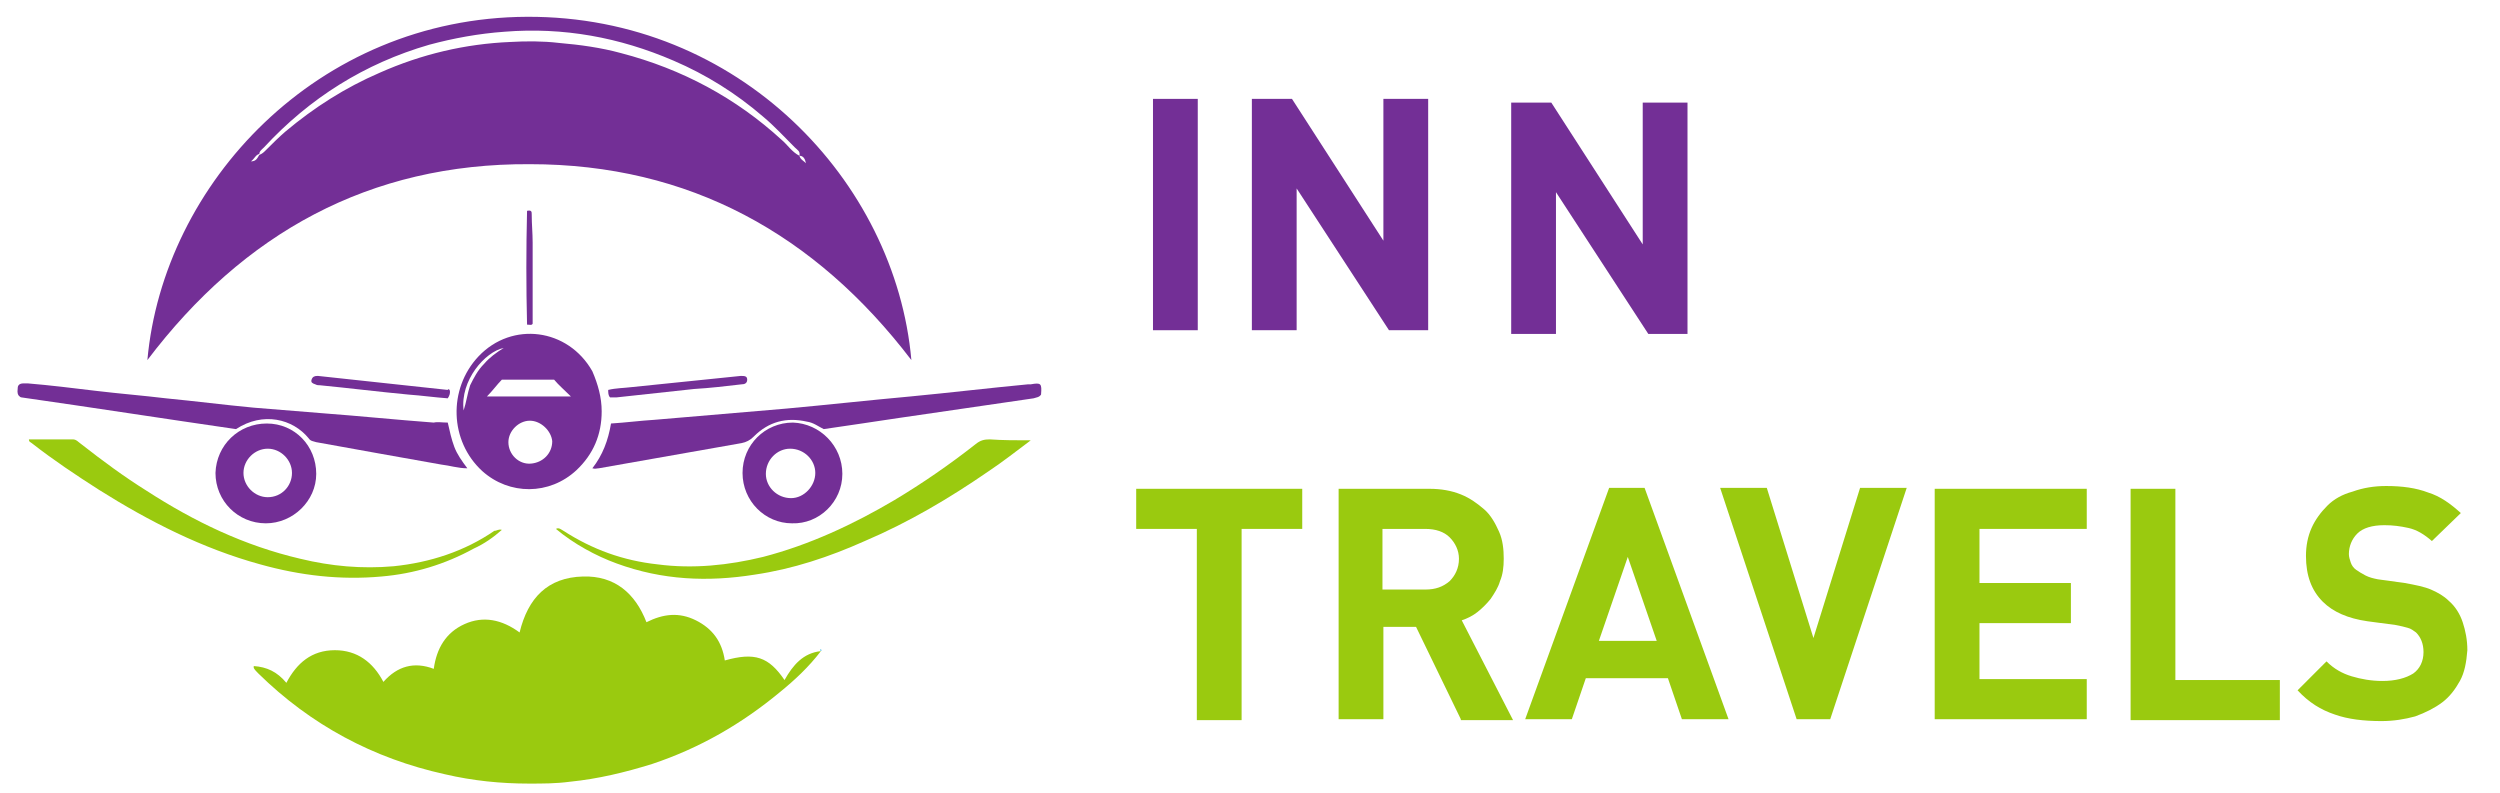
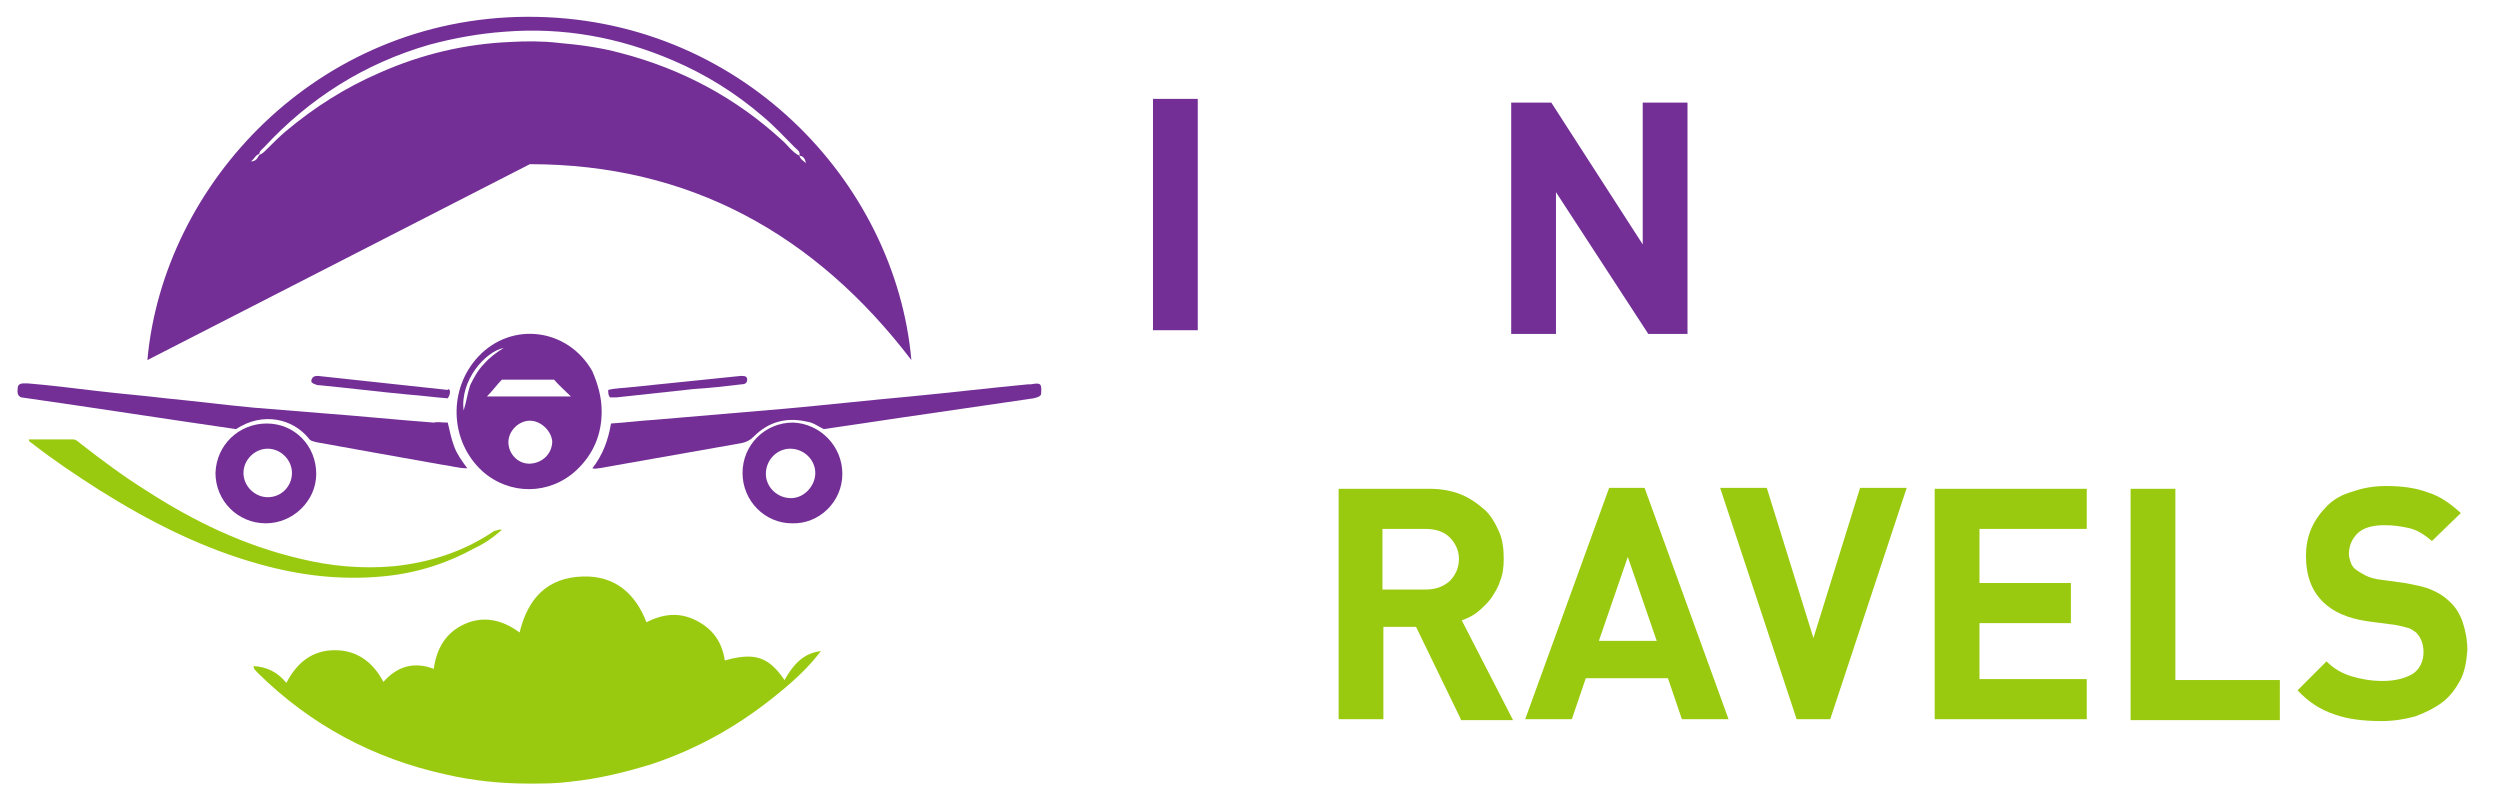
<svg xmlns="http://www.w3.org/2000/svg" width="268" height="85" viewBox="0 0 268 85" fill="none">
-   <path d="M15.8 38.6C17.5 19.7 34 1.9 56.5 1.8C79.2 1.7 96 19.4 97.7 38.6C87.4 25.1 73.9 17.6 56.8 17.6C39.6 17.5 26.1 25 15.8 38.6ZM85.7 16.7C85.8 17.1 86.1 17.2 86.4 17.5C86.3 17 86.1 16.7 85.7 16.7C85.8 16.2 85.5 16.1 85.2 15.8C84.1 14.7 83 13.5 81.8 12.5C78.9 10 75.7 8 72.2 6.5C66.4 4 60.4 2.9 54.1 3.4C51.3 3.6 48.6 4.1 46 4.8C39.1 6.8 33.2 10.5 28.3 15.8C28.1 16 27.8 16.2 27.8 16.5C27.4 16.6 27.3 17 26.9 17.3C27.5 17.3 27.6 16.9 27.8 16.6C28.1 16.5 28.3 16.3 28.5 16.1C29.2 15.4 29.9 14.7 30.6 14.1C33.7 11.5 37 9.4 40.7 7.8C45.2 5.8 49.9 4.7 54.7 4.5C56.4 4.4 58.2 4.4 59.9 4.6C62.2 4.8 64.4 5.1 66.6 5.7C73.1 7.4 78.9 10.5 83.8 15C84.4 15.5 84.9 16.3 85.7 16.7Z" fill="#732F96" />
+   <path d="M15.8 38.6C17.5 19.7 34 1.9 56.5 1.8C79.2 1.7 96 19.4 97.7 38.6C87.4 25.1 73.9 17.6 56.8 17.6ZM85.7 16.7C85.8 17.1 86.1 17.2 86.4 17.5C86.3 17 86.1 16.7 85.7 16.7C85.8 16.2 85.5 16.1 85.2 15.8C84.1 14.7 83 13.5 81.8 12.5C78.9 10 75.7 8 72.2 6.5C66.4 4 60.4 2.9 54.1 3.4C51.3 3.6 48.6 4.1 46 4.8C39.1 6.8 33.2 10.5 28.3 15.8C28.1 16 27.8 16.2 27.8 16.5C27.4 16.6 27.3 17 26.9 17.3C27.5 17.3 27.6 16.9 27.8 16.6C28.1 16.5 28.3 16.3 28.5 16.1C29.2 15.4 29.9 14.7 30.6 14.1C33.7 11.5 37 9.4 40.7 7.8C45.2 5.8 49.9 4.7 54.7 4.5C56.4 4.4 58.2 4.4 59.9 4.6C62.2 4.8 64.4 5.1 66.6 5.7C73.1 7.4 78.9 10.5 83.8 15C84.4 15.5 84.9 16.3 85.7 16.7Z" fill="#732F96" />
  <path d="M88 69.801C86.7 71.501 85.2 72.901 83.6 74.201C79.5 77.601 75 80.201 69.9 81.901C67 82.801 64.1 83.501 61.1 83.801C59.6 84.001 58.2 84.001 56.7 84.001C53.7 84.001 50.7 83.701 47.7 83.001C40 81.301 33.3 77.701 27.7 72.201C27.5 72.001 27.3 71.801 27.2 71.601C27.2 71.601 27.2 71.501 27.2 71.401C28.6 71.501 29.7 72.001 30.7 73.201C31.8 71.101 33.4 69.701 35.9 69.701C38.3 69.701 40 71.001 41.1 73.101C42.6 71.401 44.4 70.901 46.5 71.701C46.8 69.501 47.8 67.801 49.8 66.901C51.8 66.001 53.8 66.401 55.7 67.801C56.6 64.101 58.7 61.901 62.5 61.801C65.9 61.701 68.1 63.601 69.3 66.701C71.1 65.801 72.8 65.601 74.6 66.501C76.4 67.401 77.4 68.801 77.7 70.801C80.9 69.901 82.4 70.401 84.1 72.901C85 71.301 86.1 70.001 88 69.801Z" fill="#9ACA0F" />
  <path d="M64.5 44.1C64.5 46.6 63.6 48.7 61.8 50.4C58.9 53.1 54.6 53.1 51.7 50.5C48.2 47.3 48 41.7 51.3 38.2C54.9 34.4 60.9 35.2 63.5 39.8C64.1 41.2 64.5 42.6 64.5 44.1ZM56.8 45.1C55.6 45.1 54.5 46.2 54.5 47.4C54.5 48.7 55.6 49.8 56.9 49.7C58.2 49.6 59.2 48.6 59.2 47.3C59.1 46.2 58 45.1 56.8 45.1ZM53.8 40.7C53.3 41.2 52.8 41.9 52.2 42.5C55.2 42.5 58.1 42.5 61.2 42.5C60.5 41.8 59.9 41.3 59.4 40.7C57.6 40.7 55.8 40.7 53.8 40.7ZM49.7 44C50 43.1 50.1 42.2 50.4 41.3C50.8 40.5 51.2 39.7 51.9 39C52.5 38.3 53.2 37.8 54 37.3C52 37.7 49.3 40.8 49.7 44Z" fill="#732F96" />
  <path d="M48 45.301C48.2 46.201 48.4 47.101 48.7 47.901C49 48.701 49.5 49.401 50.1 50.201C49.1 50.201 48.2 49.901 47.3 49.801C42.8 49.001 38.3 48.201 33.9 47.401C33.6 47.301 33.3 47.301 33.1 47.001C31.4 44.901 28.2 44.101 25.3 46.001C17.7 44.901 10 43.701 2.3 42.601C2.2 42.601 2.1 42.501 2 42.401C1.8 42.101 1.9 41.801 1.9 41.601C1.9 41.301 2.1 41.101 2.5 41.101C2.7 41.101 2.8 41.101 3 41.101C5.4 41.301 7.8 41.601 10.3 41.901C12.8 42.201 15.3 42.401 17.8 42.701C20.9 43.001 24 43.401 27.2 43.701C29.7 43.901 32.1 44.101 34.6 44.301C38.6 44.601 42.5 45.001 46.5 45.301C46.9 45.201 47.4 45.301 48 45.301Z" fill="#732F96" />
  <path d="M111.6 42.3C111.4 42.6 111.1 42.6 110.8 42.7C106 43.4 101.2 44.1 96.4 44.8C93.7 45.2 91.1 45.6 88.3 46C87.7 45.7 87.2 45.3 86.5 45.2C84.3 44.7 82.4 45.2 80.8 46.8C80.4 47.2 80 47.4 79.5 47.5C74.4 48.4 69.3 49.3 64.2 50.2C64 50.2 63.8 50.3 63.5 50.2C64.6 48.8 65.2 47.2 65.5 45.4C67.1 45.3 68.6 45.1 70.2 45C74.9 44.6 79.6 44.2 84.3 43.8C88.7 43.4 93.2 42.9 97.6 42.5C101.8 42.1 106 41.6 110.2 41.2C110.3 41.2 110.4 41.2 110.5 41.2C111.6 41 111.7 41.1 111.6 42.3Z" fill="#732F96" />
-   <path d="M110.5 47.201C108.9 48.401 107.5 49.501 106 50.501C101.8 53.401 97.4 56.001 92.7 58.001C88.9 59.701 85 61.001 80.9 61.601C75.9 62.401 71 62.201 66.1 60.401C63.9 59.601 61.5 58.301 59.6 56.701C59.9 56.501 60.2 56.801 60.4 56.901C63.5 58.901 66.8 60.101 70.5 60.501C74.3 61.001 78.1 60.601 81.8 59.701C86.8 58.401 91.5 56.201 95.9 53.601C98.9 51.801 101.8 49.801 104.6 47.601C105.1 47.201 105.5 47.101 106.1 47.101C107.5 47.201 108.9 47.201 110.5 47.201Z" fill="#9ACA0F" />
  <path d="M53.8 56.801C52.9 57.601 51.9 58.301 50.8 58.801C47.7 60.501 44.4 61.501 40.9 61.801C36.5 62.201 32.2 61.701 27.9 60.501C21.7 58.801 16 55.901 10.6 52.501C8.1 50.901 5.7 49.301 3.4 47.501C3.3 47.401 3.1 47.401 3.1 47.101C4.7 47.101 6.3 47.101 7.8 47.101C8.2 47.101 8.4 47.401 8.7 47.601C11 49.401 13.3 51.101 15.7 52.601C20.8 55.901 26.2 58.501 32.2 59.901C35.5 60.701 38.8 61.001 42.2 60.701C46.1 60.301 49.8 59.101 53 56.901C53.3 56.901 53.4 56.701 53.8 56.801Z" fill="#9ACA0F" />
  <path d="M90.3 50.8C90.3 53.8 87.8 56.2 84.9 56.1C82 56.1 79.6 53.7 79.6 50.7C79.6 47.7 82 45.3 85 45.3C87.9 45.4 90.3 47.8 90.3 50.8ZM87.4 50.7C87.4 49.3 86.2 48.1 84.7 48.1C83.3 48.1 82.1 49.3 82.1 50.8C82.1 52.2 83.3 53.4 84.8 53.4C86.2 53.4 87.4 52.1 87.4 50.7Z" fill="#732F96" />
  <path d="M28.6 45.4C31.6 45.4 33.9 47.8 33.9 50.8C33.9 53.7 31.4 56.1 28.5 56.1C25.5 56.1 23.1 53.7 23.1 50.7C23.2 47.7 25.6 45.4 28.6 45.4ZM28.7 48.1C27.3 48.1 26.1 49.3 26.1 50.7C26.1 52.1 27.3 53.3 28.7 53.3C30.2 53.3 31.3 52.1 31.3 50.7C31.3 49.3 30.1 48.1 28.7 48.1Z" fill="#732F96" />
  <path d="M48.2 41.8C48.3 42.1 48.2 42.4 48 42.7C46.6 42.6 45.2 42.4 43.8 42.3C40.6 42 37.4 41.6 34.3 41.3C34.1 41.3 34 41.3 33.8 41.2C33.5 41.1 33.3 41 33.4 40.7C33.5 40.4 33.7 40.3 34 40.3H34.1C38.8 40.8 43.4 41.3 48 41.8C48 41.7 48.1 41.7 48.2 41.8Z" fill="#732F96" />
  <path d="M65.4 42.6C65.2 42.4 65.2 42.1 65.2 41.8C66 41.6 66.9 41.6 67.7 41.5C71.6 41.1 75.5 40.7 79.4 40.3C79.8 40.3 80.1 40.3 80.1 40.7C80.1 41.1 79.8 41.2 79.5 41.2C77.8 41.4 76.1 41.6 74.4 41.7C71.6 42 68.8 42.3 66.1 42.6C65.9 42.6 65.7 42.6 65.4 42.6Z" fill="#732F96" />
-   <path d="M56.5 22.6C57 22.5 57 22.7 57 23C57 24 57.1 25 57.1 26C57.1 28.9 57.1 31.8 57.1 34.7C57 34.9 56.8 34.8 56.5 34.8C56.4 30.7 56.4 26.7 56.5 22.6Z" fill="#732F96" />
-   <path d="M87.9 69.7C87.9 69.6 88 69.6 88.1 69.7C88.1 69.7 88 69.8 87.9 69.7C88 69.8 88 69.8 87.9 69.7Z" fill="#27AFE5" />
  <path d="M123.6 35.4V10.6H128.4V35.4H123.6Z" fill="#732F96" />
-   <path d="M148.9 35.4L139 20.2V35.4H134.2V10.6H138.5L148.3 25.8V10.6H153.1V35.4H148.9Z" fill="#732F96" />
  <path d="M176.7 35.8L166.8 20.6V35.8H162V11H166.3L176.1 26.2V11H180.9V35.8H176.7Z" fill="#732F96" />
-   <path d="M133.1 56.699V77.199H128.3V56.699H121.8V52.399H139.6V56.699H133.1Z" fill="#9ACA0F" />
  <path d="M156.6 77.099L151.8 67.199H148.3V77.099H143.5V52.399H153.2C154.5 52.399 155.6 52.599 156.6 52.999C157.6 53.399 158.4 53.999 159.1 54.599C159.8 55.199 160.3 56.099 160.7 56.999C161.1 57.899 161.2 58.899 161.2 59.899C161.2 60.799 161.1 61.599 160.8 62.299C160.6 62.999 160.2 63.599 159.8 64.199C159.4 64.699 158.9 65.199 158.4 65.599C157.9 65.999 157.3 66.299 156.7 66.499L162.2 77.199H156.6V77.099ZM155.4 57.599C154.8 56.999 153.9 56.699 152.8 56.699H148.2V63.199H152.8C153.9 63.199 154.7 62.899 155.4 62.299C156 61.699 156.4 60.899 156.4 59.899C156.4 58.999 156 58.199 155.4 57.599Z" fill="#9ACA0F" />
  <path d="M180.3 77.1L178.8 72.7H170L168.5 77.1H163.5L172.5 52.3H176.3L185.3 77.1H180.3ZM174.5 59.7L171.4 68.7H177.6L174.5 59.7Z" fill="#9ACA0F" />
  <path d="M196.2 77.1H192.6L184.4 52.3H189.4L194.4 68.4L199.4 52.3H204.4L196.2 77.1Z" fill="#9ACA0F" />
  <path d="M207.4 77.099V52.399H223.7V56.699H212.2V62.499H222V66.799H212.2V72.799H223.7V77.099H207.4Z" fill="#9ACA0F" />
  <path d="M228.4 77.099V52.399H233.2V72.899H244.4V77.199H228.4V77.099Z" fill="#9ACA0F" />
  <path d="M263.7 73C263.2 73.9 262.6 74.7 261.8 75.3C261 75.9 260 76.4 258.9 76.8C257.8 77.1 256.6 77.3 255.3 77.3C253.4 77.3 251.7 77.1 250.3 76.6C248.8 76.1 247.5 75.3 246.3 74L249.4 70.9C250.2 71.7 251.1 72.2 252.1 72.5C253.1 72.8 254.2 73 255.4 73C256.8 73 257.9 72.7 258.7 72.2C259.4 71.7 259.8 70.9 259.8 69.9C259.8 69 259.5 68.3 259 67.8C258.7 67.6 258.5 67.4 258.1 67.3C257.8 67.2 257.3 67.1 256.8 67L253.8 66.6C251.7 66.3 250.1 65.6 249 64.5C247.8 63.3 247.2 61.7 247.2 59.6C247.2 58.5 247.4 57.5 247.8 56.6C248.2 55.7 248.8 54.9 249.5 54.2C250.2 53.5 251.1 53 252.2 52.7C253.3 52.3 254.5 52.1 255.8 52.1C257.5 52.1 259 52.3 260.3 52.8C261.6 53.2 262.7 54 263.8 55L260.7 58C259.9 57.3 259.1 56.8 258.2 56.6C257.3 56.4 256.5 56.3 255.6 56.3C254.3 56.3 253.3 56.6 252.7 57.2C252.1 57.8 251.8 58.6 251.8 59.4C251.8 59.7 251.9 60 252 60.3C252.1 60.6 252.3 60.9 252.6 61.1C252.9 61.3 253.2 61.5 253.6 61.7C254 61.9 254.4 62 254.9 62.1L257.8 62.5C258.9 62.7 259.9 62.9 260.6 63.2C261.3 63.5 262 63.9 262.5 64.4C263.2 65 263.7 65.8 264 66.7C264.3 67.6 264.5 68.6 264.5 69.7C264.4 71 264.2 72.1 263.7 73Z" fill="#9ACA0F" />
</svg>